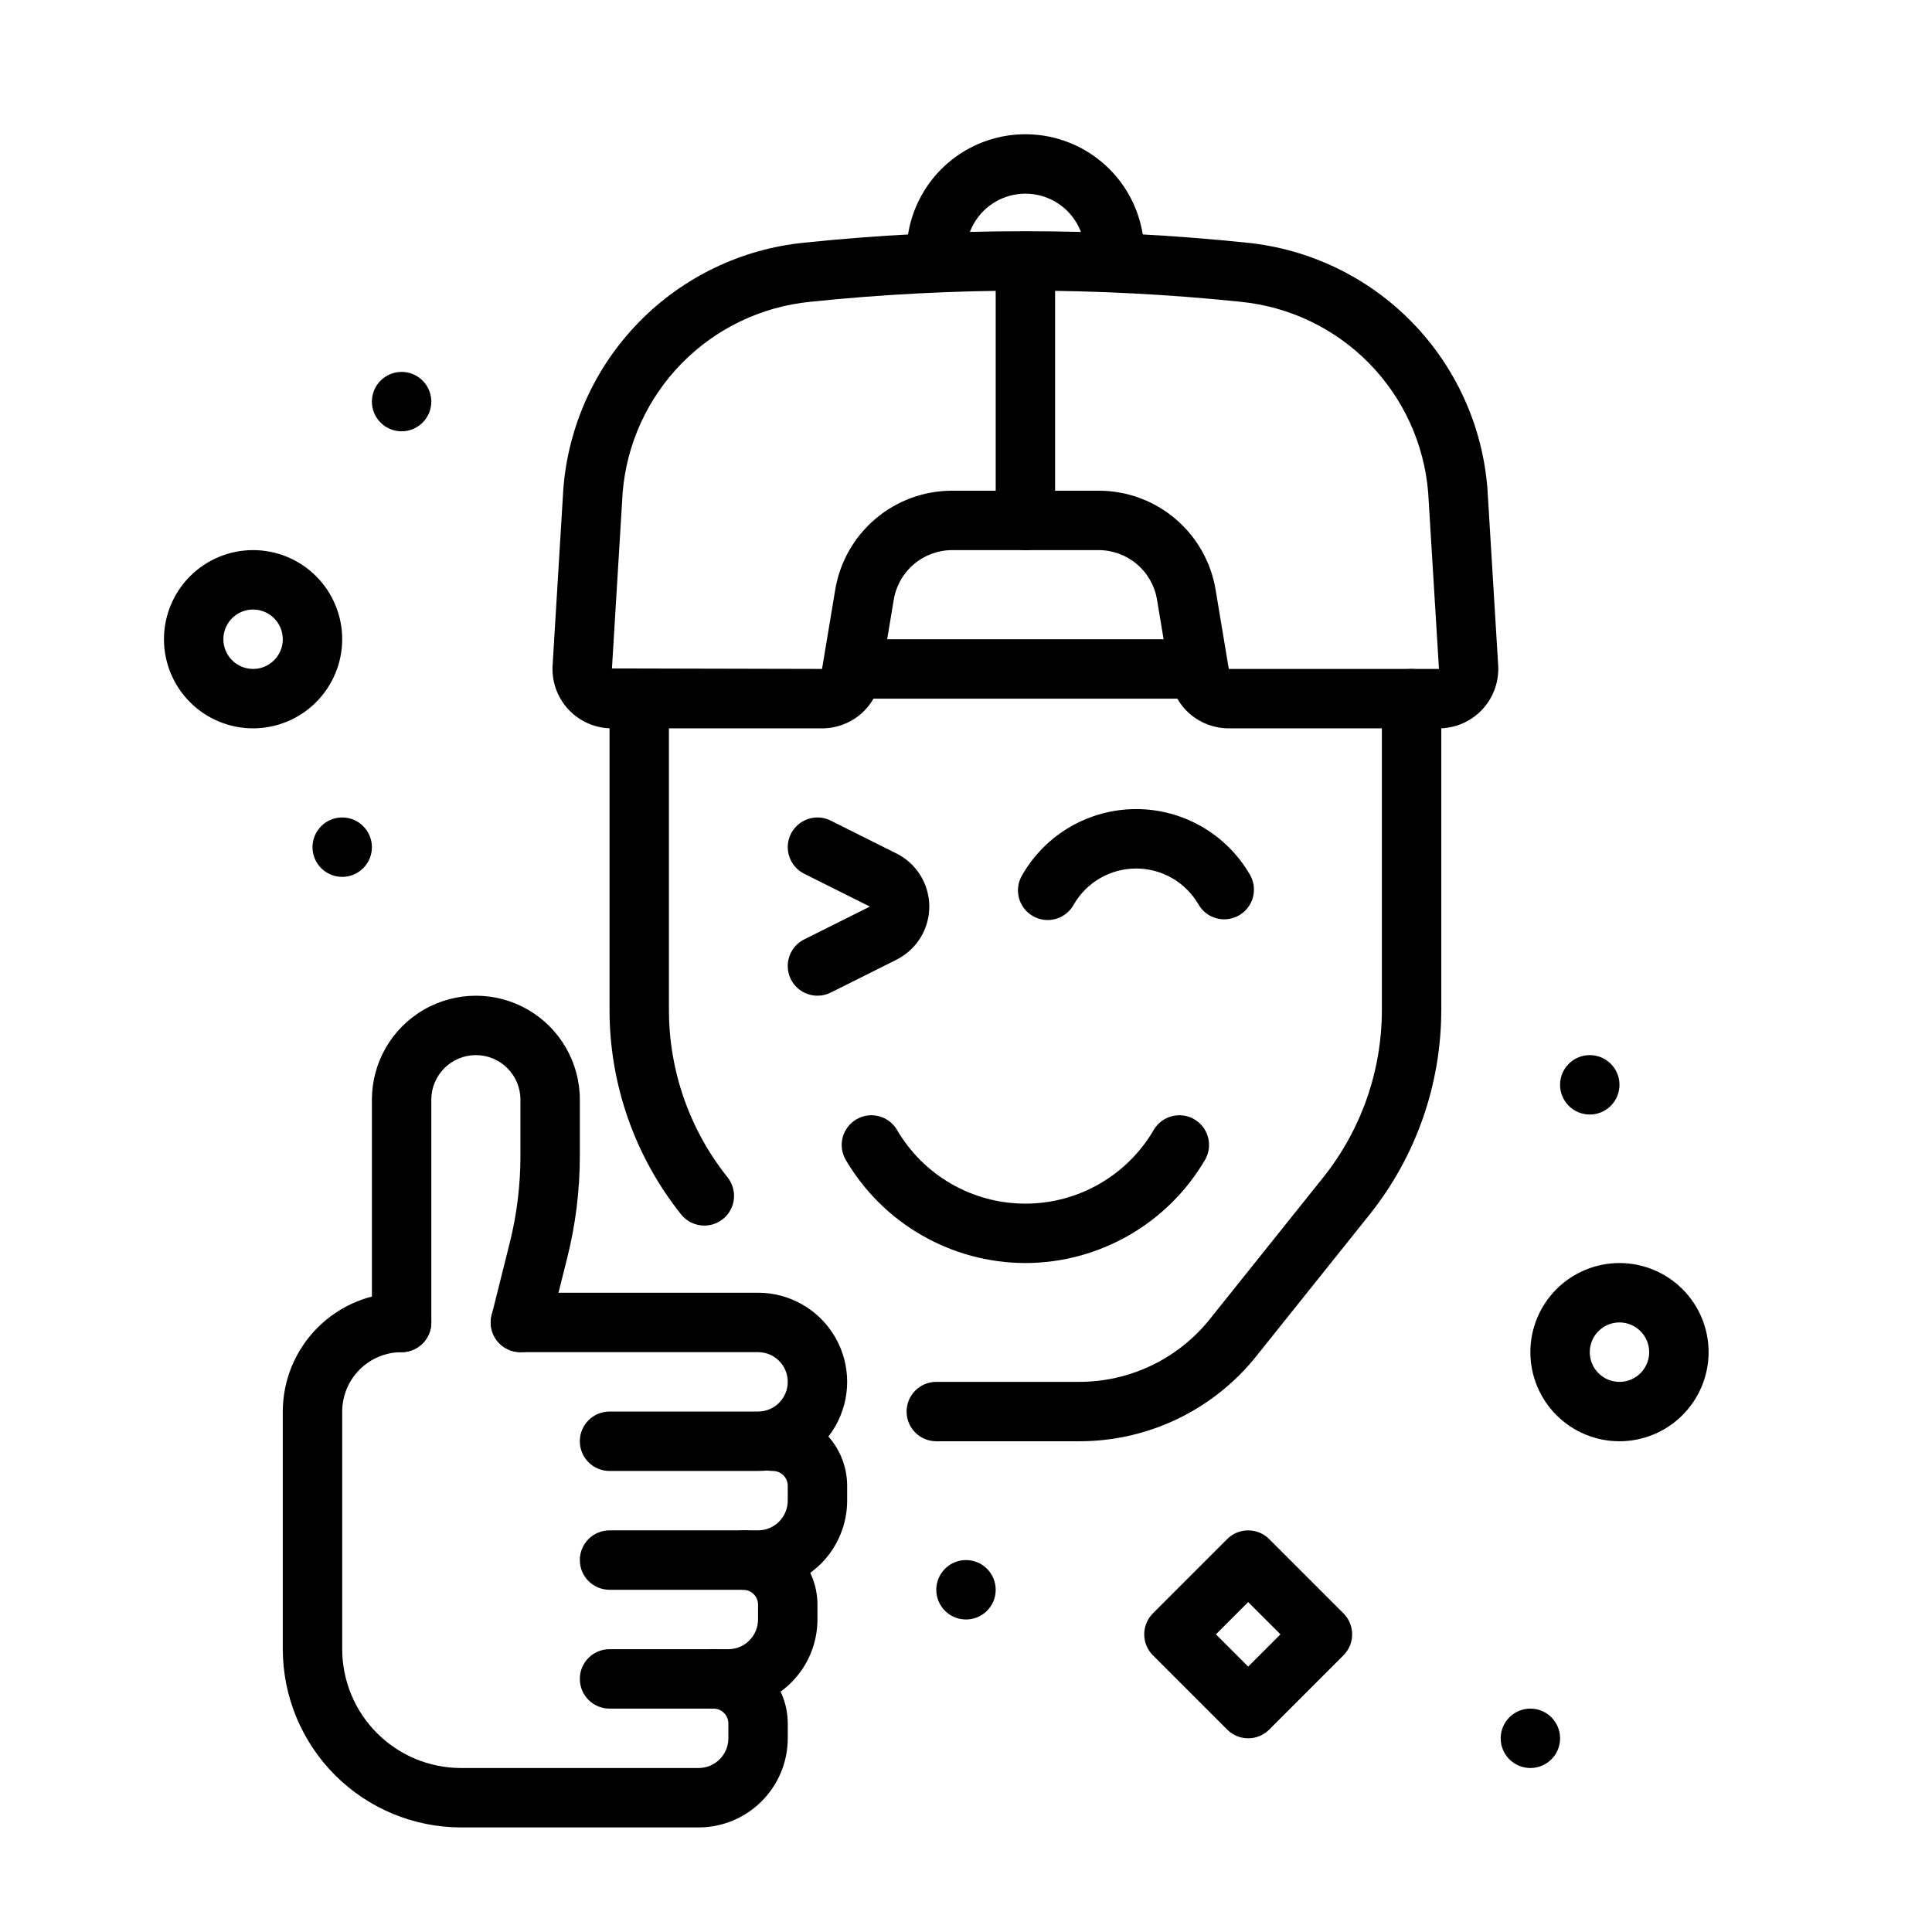
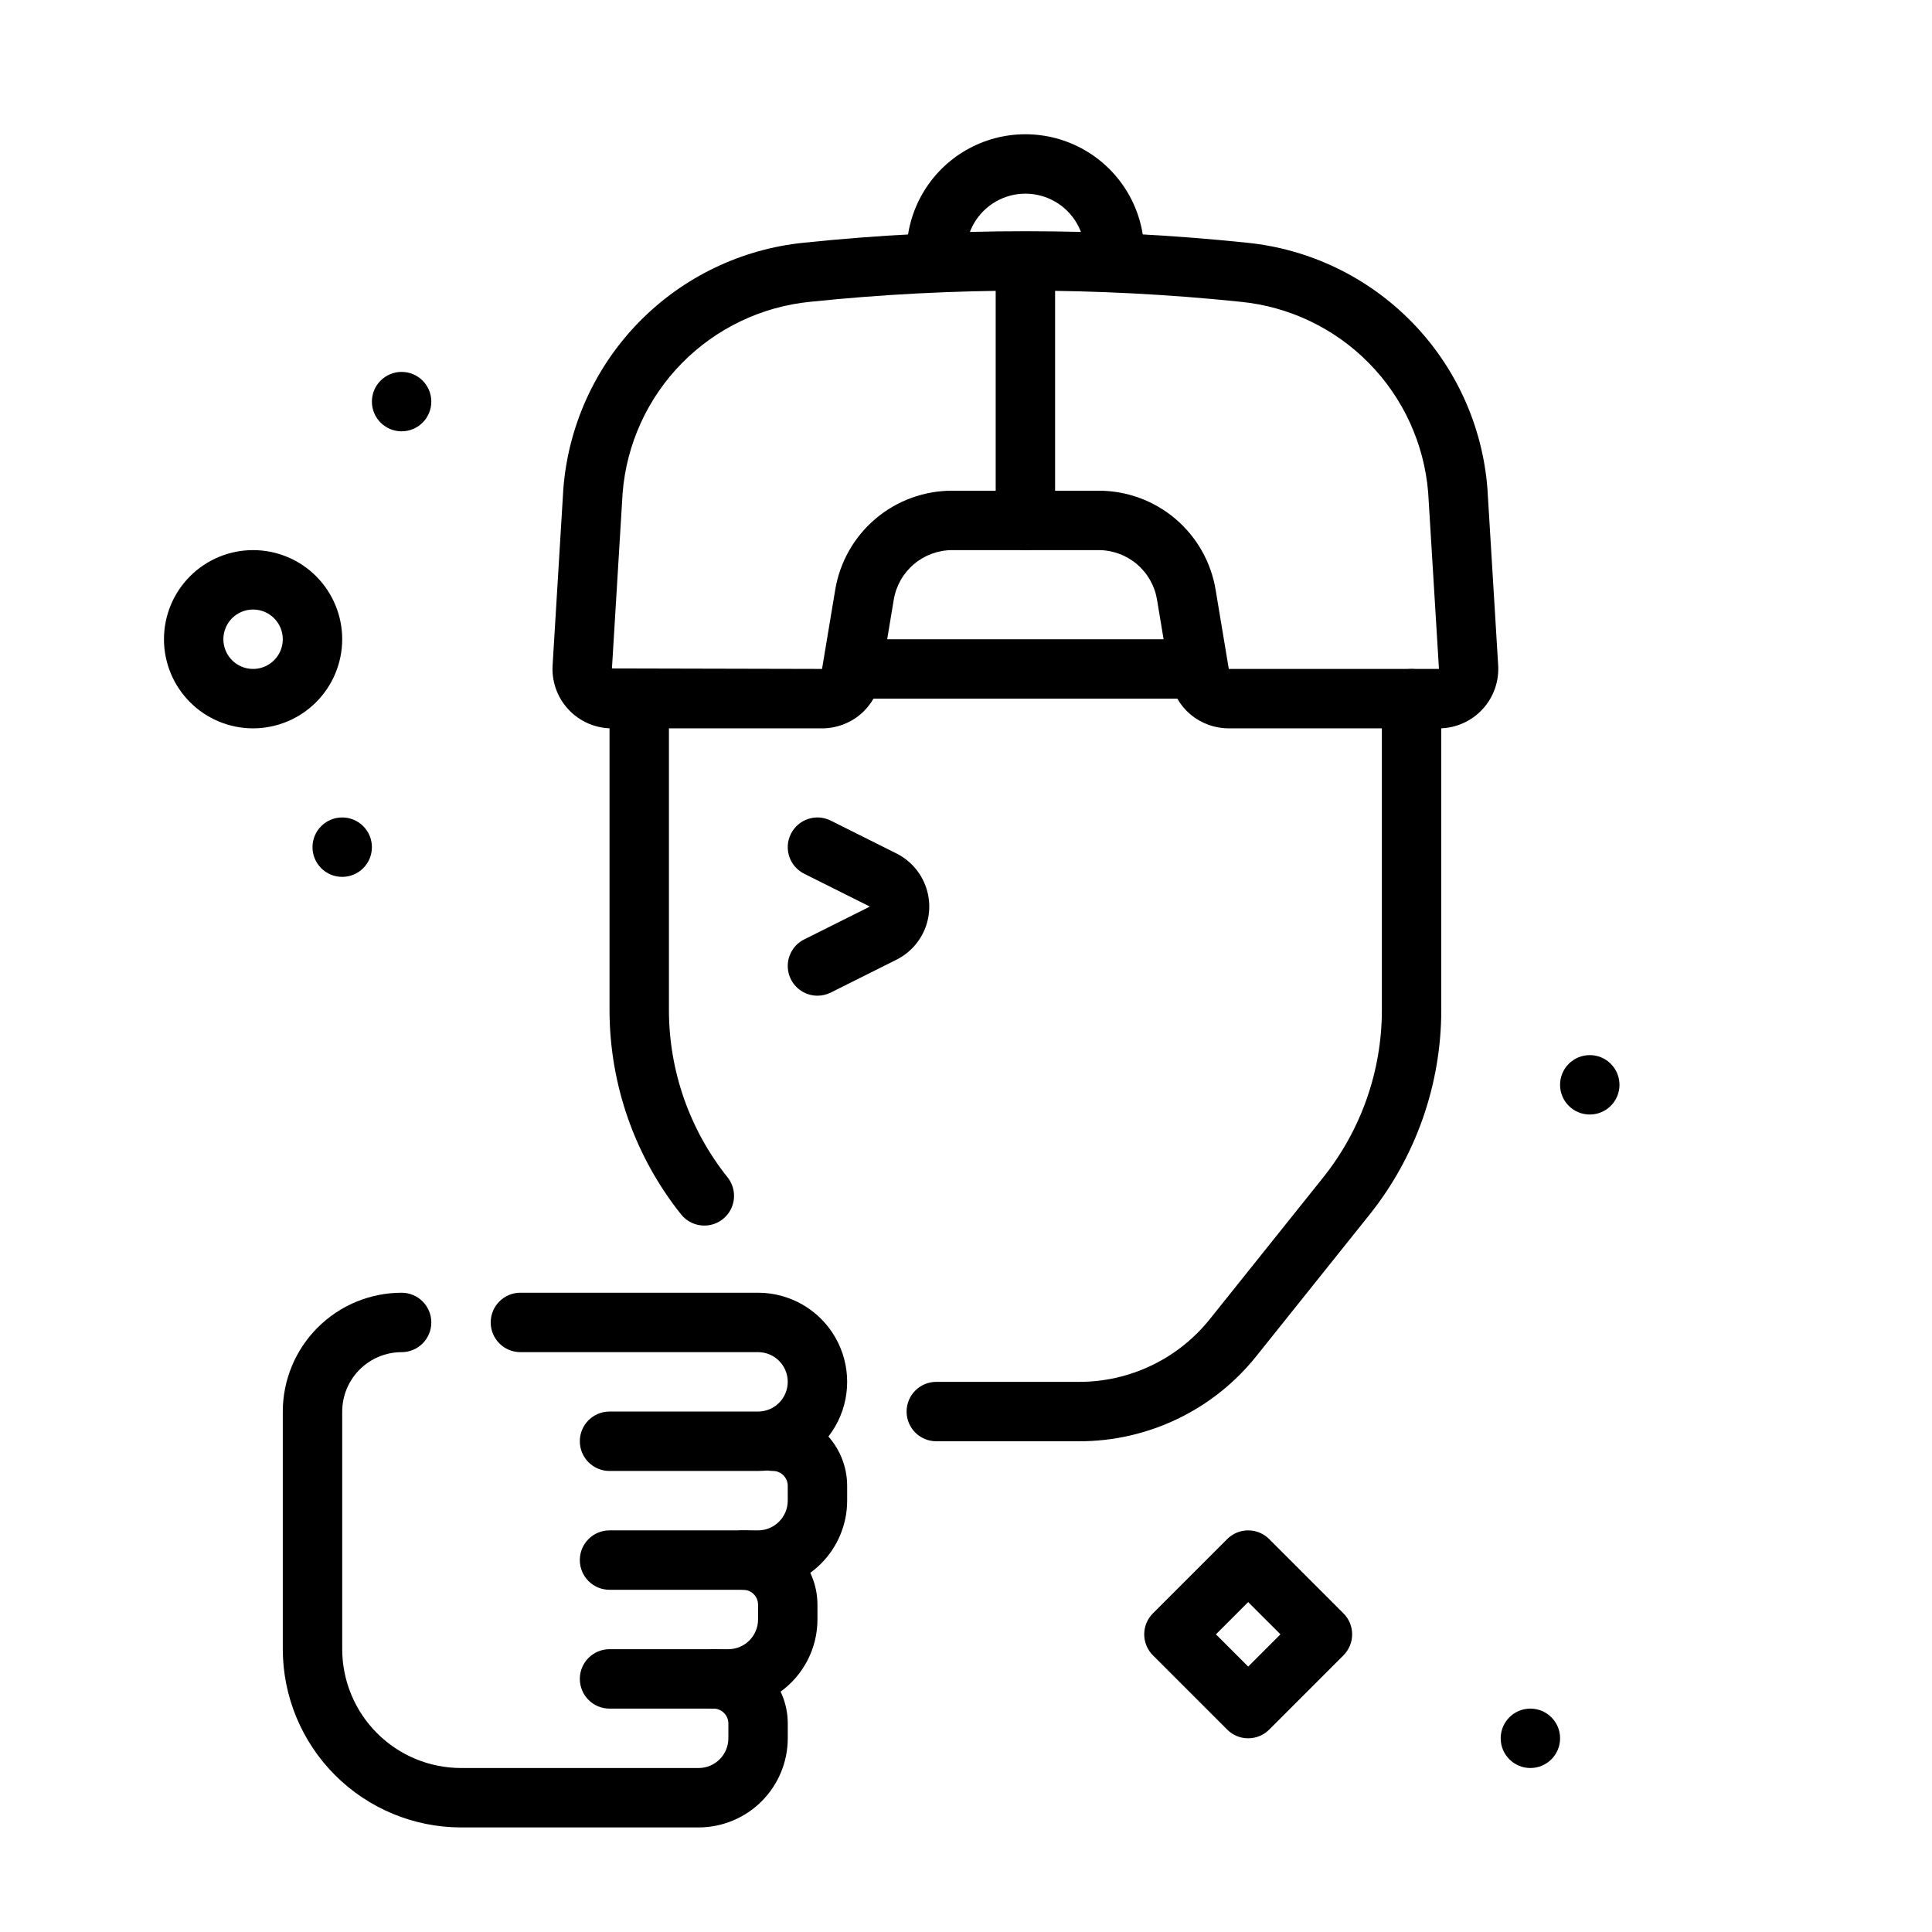
<svg xmlns="http://www.w3.org/2000/svg" fill="#000000" width="800px" height="800px" version="1.1" viewBox="144 144 512 512">
  <g>
    <path d="m329.15 628.29h-62.973c-12.523-0.016-24.531-4.996-33.383-13.852-8.855-8.855-13.836-20.859-13.852-33.383v-62.977c0.008-8.348 3.328-16.352 9.234-22.254 5.902-5.906 13.906-9.227 22.254-9.234 4.348 0 7.871 3.523 7.871 7.871 0 4.348-3.523 7.875-7.871 7.875-4.172 0.004-8.176 1.664-11.129 4.617-2.949 2.949-4.609 6.953-4.613 11.125v62.977c0.008 8.348 3.328 16.352 9.23 22.258 5.902 5.902 13.906 9.223 22.258 9.23h62.977-0.004c4.348-0.004 7.871-3.527 7.875-7.871v-3.938c-0.004-2.172-1.766-3.934-3.938-3.934-4.348 0-7.871-3.527-7.871-7.875 0-4.348 3.523-7.871 7.871-7.871 5.219 0.004 10.223 2.082 13.91 5.769 3.691 3.691 5.766 8.691 5.769 13.91v3.938c-0.008 6.262-2.496 12.262-6.926 16.691-4.426 4.426-10.43 6.918-16.691 6.926z" />
    <path d="m344.89 533.82h-39.359c-4.348 0-7.871-3.527-7.871-7.875 0-4.348 3.523-7.871 7.871-7.871h39.359c4.348 0 7.871-3.523 7.871-7.871 0-4.348-3.523-7.871-7.871-7.871h-62.977c-4.348 0-7.871-3.527-7.871-7.875 0-4.348 3.523-7.871 7.871-7.871h62.977c8.438 0 16.234 4.504 20.453 11.809 4.219 7.309 4.219 16.309 0 23.617-4.219 7.305-12.016 11.809-20.453 11.809z" />
    <path d="m344.89 565.31h-39.359c-4.348 0-7.871-3.527-7.871-7.875s3.523-7.871 7.871-7.871h39.359c4.348-0.004 7.867-3.527 7.871-7.871v-3.938c0-2.172-1.762-3.934-3.934-3.934-4.348 0-7.875-3.527-7.875-7.875 0-4.348 3.527-7.871 7.875-7.871 5.215 0.008 10.219 2.082 13.91 5.769 3.688 3.691 5.762 8.695 5.769 13.91v3.938c-0.008 6.262-2.5 12.266-6.926 16.691-4.426 4.426-10.43 6.918-16.691 6.926z" />
    <path d="m337.02 596.8h-31.488c-4.348 0-7.871-3.527-7.871-7.875 0-4.348 3.523-7.871 7.871-7.871h31.488c4.344-0.004 7.867-3.527 7.871-7.871v-3.938c-0.004-2.172-1.762-3.934-3.938-3.934-4.348 0-7.871-3.527-7.871-7.875s3.523-7.871 7.871-7.871c5.219 0.008 10.223 2.082 13.91 5.769 3.691 3.691 5.766 8.691 5.769 13.91v3.938c-0.004 6.262-2.496 12.262-6.922 16.691-4.43 4.426-10.43 6.918-16.691 6.926z" />
-     <path d="m281.93 502.34c-2.426 0.004-4.719-1.113-6.211-3.023-1.496-1.914-2.023-4.406-1.43-6.762l4.82-19.266v0.004c1.867-7.496 2.809-15.191 2.812-22.914v-14.953c0-6.519-5.285-11.809-11.809-11.809-6.519 0-11.809 5.289-11.809 11.809v59.039c0 4.348-3.523 7.875-7.871 7.875-4.348 0-7.871-3.527-7.871-7.875v-59.039c0-9.844 5.25-18.938 13.777-23.859 8.523-4.922 19.027-4.922 27.551 0 8.523 4.922 13.777 14.016 13.777 23.859v14.953c-0.008 9.008-1.109 17.984-3.285 26.727l-4.824 19.273c-0.875 3.5-4.019 5.957-7.629 5.961z" />
    <path d="m360.64 407.87c-3.652 0.004-6.828-2.504-7.668-6.059-0.84-3.555 0.875-7.223 4.141-8.855l17.406-8.703-17.406-8.703c-3.891-1.945-5.465-6.672-3.519-10.562 1.945-3.887 6.672-5.465 10.562-3.519l17.402 8.703c3.508 1.75 6.234 4.746 7.648 8.402 1.414 3.656 1.414 7.707 0 11.359-1.414 3.656-4.141 6.652-7.648 8.406l-17.402 8.703v-0.004c-1.09 0.547-2.293 0.832-3.516 0.832z" />
-     <path d="m415.74 478.72c-19.672-0.039-37.848-10.527-47.723-27.539-2.035-3.746-0.715-8.43 2.973-10.566s8.406-0.949 10.645 2.676c7.035 12.184 20.035 19.688 34.102 19.688 14.066 0 27.066-7.504 34.102-19.688 2.238-3.625 6.957-4.812 10.645-2.676s5.008 6.82 2.973 10.566c-9.875 17.012-28.043 27.496-47.715 27.539z" />
    <path d="m525.32 337.02h-55.68c-3.727 0.008-7.336-1.312-10.18-3.719s-4.742-5.746-5.352-9.426l-3.484-20.941 0.004 0.004c-0.605-3.68-2.5-7.023-5.344-9.434-2.848-2.41-6.457-3.727-10.184-3.719h-38.715c-3.731-0.008-7.344 1.312-10.188 3.723-2.844 2.41-4.738 5.754-5.344 9.438l-3.484 20.918 0.004-0.004c-0.605 3.68-2.5 7.027-5.344 9.438-2.848 2.41-6.457 3.731-10.188 3.723h-55.68c-4.387 0-8.574-1.832-11.555-5.047-2.981-3.219-4.481-7.535-4.144-11.91l2.828-46.496c1.289-16.637 8.387-32.289 20.051-44.219 11.664-11.93 27.156-19.379 43.758-21.035 38.988-4.055 78.293-4.055 117.28 0 16.582 1.648 32.059 9.078 43.719 20.98 11.664 11.906 18.77 27.527 20.082 44.141l2.844 46.762c0.297 4.352-1.223 8.633-4.199 11.824-2.977 3.188-7.144 5-11.508 5zm-128.93-62.977h38.715c7.457-0.02 14.68 2.617 20.367 7.438 5.691 4.824 9.48 11.512 10.688 18.871l3.484 20.926h55.695l-2.859-46.758v0.004c-1.055-12.914-6.606-25.047-15.691-34.285-9.082-9.238-21.121-14.992-34.016-16.262-37.918-3.938-76.137-3.938-114.05 0-12.914 1.277-24.969 7.051-34.059 16.312-9.086 9.262-14.633 21.422-15.664 34.355l-2.828 46.5 55.676 0.129 3.484-20.918c1.207-7.359 4.996-14.051 10.684-18.871 5.691-4.824 12.914-7.461 20.375-7.441z" />
    <path d="m415.74 289.79c-4.348 0-7.871-3.523-7.871-7.871v-62.977c0-4.348 3.523-7.871 7.871-7.871 4.348 0 7.871 3.523 7.871 7.871v62.977c0 2.09-0.828 4.09-2.305 5.566-1.477 1.477-3.477 2.305-5.566 2.305z" />
    <path d="m439.36 218.94c-4.348 0-7.871-3.523-7.871-7.871 0-5.625-3.004-10.824-7.875-13.637-4.871-2.812-10.871-2.812-15.742 0s-7.871 8.012-7.871 13.637c0 4.348-3.527 7.871-7.875 7.871s-7.871-3.523-7.871-7.871c0-11.25 6.004-21.645 15.746-27.27s21.746-5.625 31.488 0c9.742 5.625 15.742 16.02 15.742 27.27 0 2.086-0.828 4.09-2.305 5.566-1.477 1.477-3.481 2.305-5.566 2.305z" />
    <path d="m368.51 313.41h94.465v15.742h-94.465z" />
-     <path d="m468.44 387.63c-2.812 0.004-5.414-1.492-6.82-3.93-3.41-5.902-9.711-9.539-16.527-9.539s-13.117 3.637-16.527 9.539c-1.016 1.871-2.742 3.25-4.789 3.824-2.043 0.578-4.238 0.301-6.078-0.766-1.84-1.066-3.168-2.828-3.688-4.891s-0.18-4.246 0.934-6.055c6.227-10.766 17.715-17.395 30.152-17.395 12.434 0 23.926 6.629 30.148 17.395 1.41 2.434 1.414 5.438 0.008 7.871-1.402 2.438-4 3.941-6.812 3.945z" />
    <path d="m474.78 604.67c-2.086 0-4.09-0.828-5.562-2.309l-19.68-19.68c-1.48-1.477-2.309-3.477-2.309-5.566 0-2.086 0.828-4.09 2.309-5.562l19.68-19.68c1.473-1.477 3.477-2.309 5.562-2.309 2.09 0 4.09 0.832 5.566 2.309l19.68 19.68c1.477 1.473 2.309 3.477 2.309 5.562 0 2.09-0.832 4.09-2.309 5.566l-19.68 19.68c-1.473 1.48-3.477 2.309-5.566 2.309zm-8.547-27.551 8.547 8.547 8.551-8.551-8.551-8.547z" />
    <path d="m211.07 337.02c-6.266 0-12.27-2.488-16.699-6.918-4.43-4.43-6.918-10.438-6.918-16.699s2.488-12.27 6.918-16.699c4.43-4.43 10.434-6.918 16.699-6.918 6.262 0 12.27 2.488 16.699 6.918 4.43 4.43 6.918 10.438 6.918 16.699-0.008 6.262-2.5 12.266-6.926 16.691-4.426 4.426-10.43 6.918-16.691 6.926zm0-31.488c-3.184 0-6.055 1.918-7.273 4.859-1.219 2.941-0.543 6.328 1.707 8.578s5.637 2.926 8.578 1.707c2.941-1.219 4.859-4.09 4.859-7.273-0.004-4.348-3.527-7.867-7.871-7.871z" />
-     <path d="m573.18 525.95c-6.266 0-12.27-2.488-16.699-6.914-4.43-4.43-6.918-10.438-6.918-16.699 0-6.266 2.488-12.27 6.918-16.699 4.43-4.43 10.434-6.918 16.699-6.918 6.262 0 12.27 2.488 16.699 6.918 4.43 4.43 6.918 10.434 6.918 16.699-0.008 6.262-2.5 12.262-6.926 16.691-4.43 4.426-10.43 6.918-16.691 6.922zm0-31.488c-3.184 0-6.055 1.918-7.273 4.863-1.219 2.941-0.543 6.324 1.707 8.578 2.25 2.25 5.637 2.922 8.578 1.707 2.941-1.219 4.859-4.09 4.859-7.273-0.004-4.348-3.527-7.871-7.871-7.875z" />
    <path d="m258.3 250.43c0 4.348-3.523 7.871-7.871 7.871-4.348 0-7.871-3.523-7.871-7.871 0-4.348 3.523-7.871 7.871-7.871 4.348 0 7.871 3.523 7.871 7.871" />
    <path d="m242.56 368.51c0 4.348-3.523 7.871-7.871 7.871s-7.875-3.523-7.875-7.871c0-4.348 3.527-7.875 7.875-7.875s7.871 3.527 7.871 7.875" />
    <path d="m557.44 604.67c0 4.348-3.523 7.871-7.871 7.871s-7.871-3.523-7.871-7.871 3.523-7.871 7.871-7.871 7.871 3.523 7.871 7.871" />
    <path d="m573.18 431.49c0 4.348-3.523 7.871-7.871 7.871s-7.875-3.523-7.875-7.871c0-4.348 3.527-7.875 7.875-7.875s7.871 3.527 7.871 7.875" />
-     <path d="m407.87 565.31c0 4.348-3.523 7.871-7.871 7.871s-7.875-3.523-7.875-7.871 3.527-7.875 7.875-7.875 7.871 3.527 7.871 7.875" />
    <path d="m429.92 525.95h-37.793c-4.348 0-7.871-3.523-7.871-7.871s3.523-7.871 7.871-7.871h37.793c13.535 0.031 26.344-6.125 34.77-16.715l29.992-37.484v-0.004c10.035-12.57 15.508-28.172 15.527-44.258v-82.598c0-4.348 3.523-7.871 7.871-7.871s7.871 3.523 7.871 7.871v82.598c-0.023 19.656-6.711 38.727-18.969 54.094l-29.992 37.488c-11.414 14.332-28.75 22.664-47.07 22.621z" />
    <path d="m330.66 468.79c-2.394 0.004-4.66-1.082-6.156-2.953-12.262-15.367-18.949-34.438-18.973-54.094v-82.598c0-4.348 3.523-7.871 7.871-7.871s7.871 3.523 7.871 7.871v82.598c0.02 16.086 5.496 31.688 15.531 44.258 1.887 2.363 2.258 5.598 0.949 8.324-1.312 2.727-4.066 4.465-7.09 4.465z" />
  </g>
</svg>